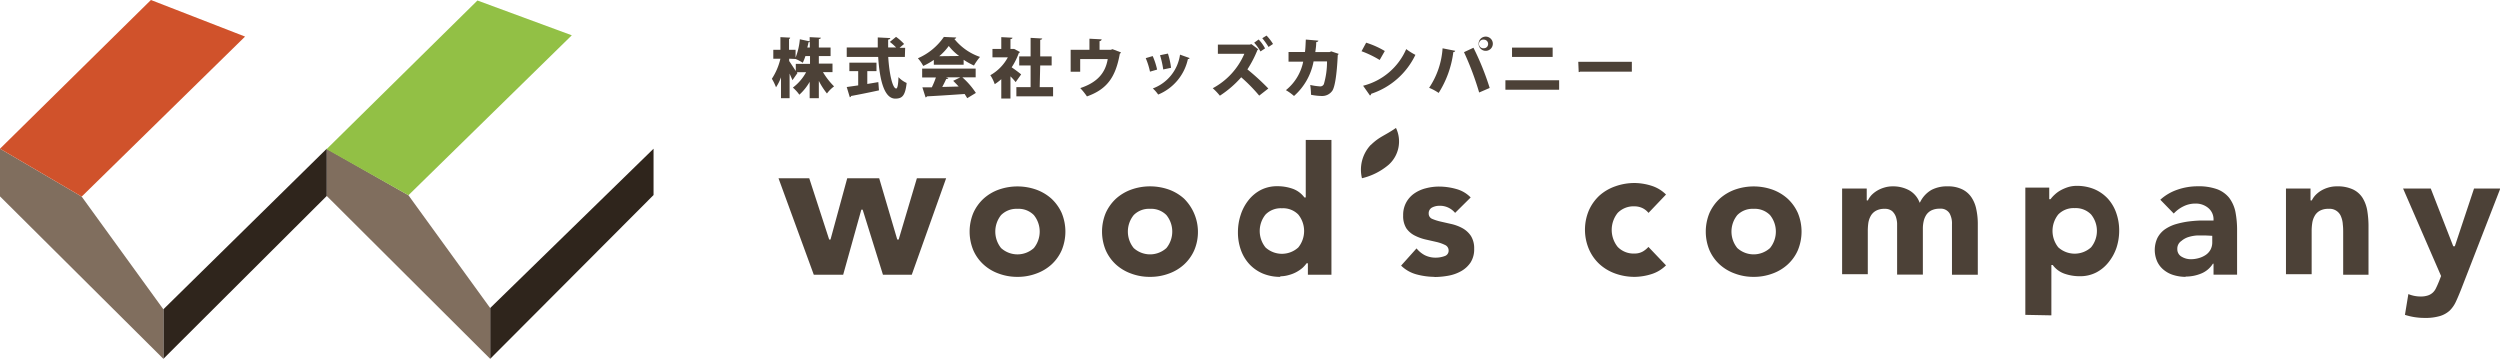
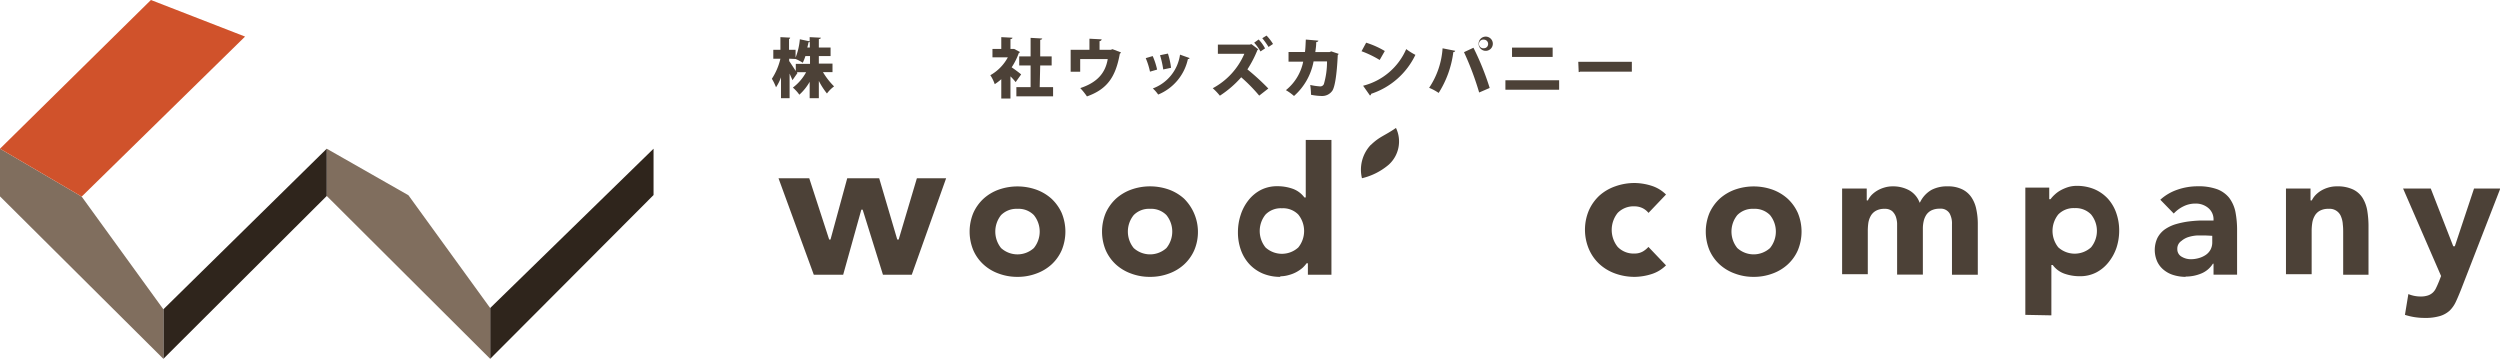
<svg xmlns="http://www.w3.org/2000/svg" width="351.35" height="50.43" viewBox="0 0 351.35 50.43">
  <defs>
    <style>.cls-1{fill:#2f251c;}.cls-2{fill:#806e5e;}.cls-3{fill:#d0522b;}.cls-4{fill:#92c045;}.cls-5{fill:#4c4137;}</style>
  </defs>
  <g id="レイヤー_2" data-name="レイヤー 2">
    <g id="レイヤー_5" data-name="レイヤー 5">
      <polygon class="cls-1" points="68.89 50.43 91.85 27.41 91.85 20.9 68.89 43.29 68.89 50.43" />
      <polygon class="cls-2" points="68.89 50.43 45.92 27.54 45.92 20.9 57.4 27.44 68.89 43.29 68.89 50.43" />
      <polygon class="cls-1" points="22.96 50.43 45.92 27.54 45.92 20.9 22.96 43.47 22.96 50.43" />
      <polygon class="cls-2" points="22.96 50.43 0 27.6 0 20.9 11.48 27.63 22.96 43.47 22.96 50.43" />
      <polygon class="cls-3" points="0 20.9 21.21 0 34.44 5.14 11.48 27.63 0 20.9" />
-       <polygon class="cls-4" points="45.89 20.97 67.1 0.07 80.36 4.96 57.4 27.44 45.89 20.97" />
      <path class="cls-5" d="M117,10.14h-1.34a10.2,10.2,0,0,0,1.56,2,4.87,4.87,0,0,0-1,1,10.23,10.23,0,0,1-1.14-1.77V13.8h-1.29V11.5a7.25,7.25,0,0,1-1.45,1.81,5.44,5.44,0,0,0-.91-1,6.67,6.67,0,0,0,1.86-2.16H112l.07.12-.7,1c-.1-.26-.25-.59-.4-.93V13.8h-1.21V10.87a6.52,6.52,0,0,1-.7,1.4,7,7,0,0,0-.58-1.2,8.83,8.83,0,0,0,1.2-2.82h-1V7h1V5.22l1.37.07a.21.21,0,0,1-.16.19V7h.92V8.1a9.15,9.15,0,0,0,.6-2.58l1.38.29V5.22l1.57.08c0,.1-.09.16-.28.2V6.68h1.65v1.2h-1.65V8.94H117Zm-6.09-1.89v.33c.19.26.66,1,.93,1.4v-1h2V7.88h-.65a6.35,6.35,0,0,1-.37.94,5.75,5.75,0,0,0-1-.53l0,0Zm2.9-1.57v-.8a.3.3,0,0,1-.2.07c0,.22-.09.47-.15.73Z" />
-       <path class="cls-5" d="M121.89,10V11.8l1.55-.26.09,1.16c-1.42.31-2.93.61-3.92.79a.19.19,0,0,1-.18.17L119,12.23l1.61-.23V10h-1.24V8.81h3.81V10ZM127.17,8h-2.34c.15,2.36.6,4.43,1.12,4.44.17,0,.29-.5.32-1.6a3.59,3.59,0,0,0,1.15.82c-.2,1.82-.64,2.2-1.6,2.2-1.59,0-2.21-2.75-2.4-5.86H119V6.67h4.36c0-.47,0-.94,0-1.41l1.76.09c0,.12-.1.18-.3.22,0,.36,0,.73,0,1.1h1.12a8.17,8.17,0,0,0-.88-.78l.87-.71a6.82,6.82,0,0,1,1.13,1l-.64.54h.79Z" />
-       <path class="cls-5" d="M131.24,9.1V8.42a9.9,9.9,0,0,1-1.49.85A5.22,5.22,0,0,0,129,8.19a8.55,8.55,0,0,0,3.65-3l1.74.08a.28.28,0,0,1-.27.2A7.91,7.91,0,0,0,137.73,8a7.75,7.75,0,0,0-.85,1.21,10.1,10.1,0,0,1-1.45-.81V9.1Zm5.88,1.77h-1.87a10.83,10.83,0,0,1,1.9,2.19l-1.22.74c-.09-.17-.22-.37-.36-.59-2,.14-4,.27-5.3.33a.23.23,0,0,1-.19.15l-.45-1.42,1.33,0a11.79,11.79,0,0,0,.57-1.38H129.6V9.64h7.52Zm-2.32-3a7.31,7.31,0,0,1-1.46-1.41A8,8,0,0,1,132,7.9Zm-1.86,3,.33.1c0,.09-.14.13-.29.13-.15.34-.35.74-.56,1.12l2.31-.06c-.25-.28-.52-.55-.77-.8l1-.49Z" />
      <path class="cls-5" d="M143.34,7.31a.29.29,0,0,1-.16.15,9.21,9.21,0,0,1-1,2c.44.3,1.13.81,1.33,1l-.77,1.08a8.32,8.32,0,0,0-.73-.81v3.12h-1.29V11.13a7.22,7.22,0,0,1-.92.7,5.28,5.28,0,0,0-.62-1.26,6.32,6.32,0,0,0,2.46-2.51h-2.16V6.88h1.24V5.22l1.57.08c0,.11-.09.17-.28.2V6.88h.32l.2,0Zm2.78,4.94H148v1.29h-5.16V12.25h2V9.2h-1.6V7.93h1.6V5.32l1.63.09c0,.09-.09.16-.28.19V7.93h1.61V9.2h-1.61Z" />
      <path class="cls-5" d="M153.11,5.44l1.72.09a.31.31,0,0,1-.3.25V7h1.58l.24-.09,1.2.46a.42.42,0,0,1-.17.18c-.59,3.31-1.81,5-4.62,6a9.64,9.64,0,0,0-.94-1.17c2.43-.8,3.54-2.16,3.86-4.08h-3.87v1.78h-1.34V7h2.64Z" />
      <path class="cls-5" d="M162,7.88a9.8,9.8,0,0,1,.62,1.9l-1,.29a10.2,10.2,0,0,0-.6-1.9Zm5.19.28a.21.21,0,0,1-.24.13,7,7,0,0,1-4.18,5,4.91,4.91,0,0,0-.75-.86,5.94,5.94,0,0,0,3.82-4.75Zm-3.05-.63a10.53,10.53,0,0,1,.44,2l-1.1.23a12.94,12.94,0,0,0-.45-2Z" />
      <path class="cls-5" d="M176.85,6.94a.24.24,0,0,1-.12.07,15.75,15.75,0,0,1-1.42,2.74,32.75,32.75,0,0,1,2.94,2.69l-1.28,1a23,23,0,0,0-2.53-2.58,14.49,14.49,0,0,1-3,2.59,8.35,8.35,0,0,0-1-1.05,9.91,9.91,0,0,0,4.44-4.84h-3.72V6.27h4.48l.23-.07Z" />
      <path class="cls-5" d="M176.89,5.55a5.47,5.47,0,0,1,.9,1.25l-.64.43A6.85,6.85,0,0,0,176.26,6Z" />
      <path class="cls-5" d="M178,5a6.8,6.8,0,0,1,.91,1.18l-.63.42a10.77,10.77,0,0,0-.88-1.23Z" />
      <path class="cls-5" d="M188.14,7.57a.4.4,0,0,1-.13.16c-.13,2.81-.41,4.46-.75,5a1.72,1.72,0,0,1-1.49.76,8,8,0,0,1-1.52-.17,10.69,10.69,0,0,0-.11-1.38,8.6,8.6,0,0,0,1.35.2.55.55,0,0,0,.57-.33,11.21,11.21,0,0,0,.44-3.18h-1.89a8.54,8.54,0,0,1-2.75,4.86,7.24,7.24,0,0,0-1.14-.82,6.86,6.86,0,0,0,2.43-4h-2.06V7.31h2.31c.08-.61.08-1.08.12-1.75l1.76.15c0,.1-.11.18-.3.21,0,.53-.06.89-.13,1.4h2l.25-.1Z" />
      <path class="cls-5" d="M192,6a12.18,12.18,0,0,1,2.62,1.17l-.72,1.26a14.38,14.38,0,0,0-2.55-1.23Zm-.43,6.05a9,9,0,0,0,6.06-5.15,8.81,8.81,0,0,0,1.29.81,10.54,10.54,0,0,1-6.21,5.47.37.37,0,0,1-.17.25Z" />
      <path class="cls-5" d="M204.52,7.14a.27.27,0,0,1-.27.18,13.93,13.93,0,0,1-2.06,5.74,7.18,7.18,0,0,0-1.34-.72,11.29,11.29,0,0,0,1.89-5.55ZM207.88,13a40.87,40.87,0,0,0-2.13-5.67l1.33-.62a37.76,37.76,0,0,1,2.28,5.65Zm.66-7.82a1,1,0,1,1,0,1.93,1,1,0,0,1,0-1.93m.6,1a.6.6,0,0,0-.6-.61.61.61,0,1,0,0,1.21.59.59,0,0,0,.6-.6" />
      <path class="cls-5" d="M219.12,12.61h-7.55V11.28h7.55ZM218.21,8H212.5V6.69h5.71Z" />
      <path class="cls-5" d="M221.81,8.69h7.53v1.38h-7.28a.25.25,0,0,1-.19.06Z" />
      <polygon class="cls-5" points="124.09 38.61 121.24 29.47 121.05 29.47 118.5 38.61 114.37 38.61 109.41 25.05 113.73 25.05 116.53 33.66 116.72 33.66 119.07 25.05 123.56 25.05 126.1 33.66 126.3 33.66 128.86 25.05 132.97 25.05 128.14 38.61 124.09 38.61" />
      <path class="cls-5" d="M143,38.91a7.44,7.44,0,0,1-2.64-.46,6.23,6.23,0,0,1-2.14-1.28,5.9,5.9,0,0,1-1.43-2,6.86,6.86,0,0,1,0-5.24,6.14,6.14,0,0,1,1.43-2,6.39,6.39,0,0,1,2.14-1.28,7.94,7.94,0,0,1,5.27,0,6.54,6.54,0,0,1,2.15,1.28,6.29,6.29,0,0,1,1.43,2,6.86,6.86,0,0,1,0,5.24,6,6,0,0,1-1.43,2,6.37,6.37,0,0,1-2.15,1.28,7.43,7.43,0,0,1-2.63.46m0-9.56a3.05,3.05,0,0,0-2.31.88,3.71,3.71,0,0,0,0,4.63,3.43,3.43,0,0,0,4.61,0,3.68,3.68,0,0,0,0-4.63,3,3,0,0,0-2.3-.88" />
      <path class="cls-5" d="M161.61,38.91a7.39,7.39,0,0,1-2.63-.46,6.37,6.37,0,0,1-2.15-1.28,6,6,0,0,1-1.43-2,6.86,6.86,0,0,1,0-5.24,6.29,6.29,0,0,1,1.43-2A6.54,6.54,0,0,1,159,26.64a7.85,7.85,0,0,1,2.63-.45,8,8,0,0,1,2.64.45,6.49,6.49,0,0,1,2.14,1.28,6.6,6.6,0,0,1,1.43,7.25,6,6,0,0,1-1.43,2,6.32,6.32,0,0,1-2.14,1.28,7.48,7.48,0,0,1-2.64.46m0-9.56a3,3,0,0,0-2.3.88,3.68,3.68,0,0,0,0,4.63,3.42,3.42,0,0,0,4.6,0,3.68,3.68,0,0,0,0-4.63,3,3,0,0,0-2.3-.88" />
      <path class="cls-5" d="M179.93,38.91a6.32,6.32,0,0,1-2.44-.46,5.56,5.56,0,0,1-1.88-1.3,5.77,5.77,0,0,1-1.21-2,7.28,7.28,0,0,1-.42-2.52,7.69,7.69,0,0,1,.39-2.44,6.5,6.5,0,0,1,1.09-2.05,5.36,5.36,0,0,1,1.73-1.44,5,5,0,0,1,2.31-.53,6.47,6.47,0,0,1,2.18.36,3.54,3.54,0,0,1,1.64,1.22l0,0h.19V19.67h3.61V38.61h-3.31V37h-.18l0,0a4.18,4.18,0,0,1-.58.65,4.8,4.8,0,0,1-1.91,1,4.41,4.41,0,0,1-1.2.18m.22-9.56a3,3,0,0,0-2.3.88,3.68,3.68,0,0,0,0,4.63,3.42,3.42,0,0,0,4.6,0,3.68,3.68,0,0,0,0-4.63,3,3,0,0,0-2.3-.88" />
-       <path class="cls-5" d="M201.61,38.91a10,10,0,0,1-2.58-.36,4.93,4.93,0,0,1-2.12-1.22l2.17-2.42a3.81,3.81,0,0,0,1.13.94,3.37,3.37,0,0,0,1.55.36A3.59,3.59,0,0,0,203,36a.79.79,0,0,0,.59-.78.85.85,0,0,0-.52-.8,5.62,5.62,0,0,0-1.21-.42l-1.54-.35a6.58,6.58,0,0,1-1.52-.56,3.18,3.18,0,0,1-1.15-1,3.23,3.23,0,0,1-.45-1.81,3.64,3.64,0,0,1,.43-1.83,3.7,3.7,0,0,1,1.13-1.26,5,5,0,0,1,1.63-.73,7.38,7.38,0,0,1,1.87-.24,9,9,0,0,1,2.43.35,4.43,4.43,0,0,1,2,1.18l-2.19,2.17a2.76,2.76,0,0,0-2.21-1,2.26,2.26,0,0,0-1,.23.9.9,0,0,0-.5.87.79.79,0,0,0,.51.75,7,7,0,0,0,1.21.38l1.54.35a6.08,6.08,0,0,1,1.52.59,3.41,3.41,0,0,1,1.16,1.08,3.26,3.26,0,0,1,.45,1.8,3.41,3.41,0,0,1-.5,1.91,3.86,3.86,0,0,1-1.3,1.21,5.7,5.7,0,0,1-1.79.65,11.15,11.15,0,0,1-2,.19" />
      <path class="cls-5" d="M229.74,38.91a8,8,0,0,1-2.74-.47,6.6,6.6,0,0,1-2.22-1.33A6.25,6.25,0,0,1,223.3,35a7,7,0,0,1,0-5.43,6.36,6.36,0,0,1,1.48-2.08A6.6,6.6,0,0,1,227,26.19a8,8,0,0,1,2.74-.47,8.09,8.09,0,0,1,2.34.38,5,5,0,0,1,2.06,1.24l-2.46,2.58a2.51,2.51,0,0,0-.78-.64,2.58,2.58,0,0,0-1.16-.28,3.12,3.12,0,0,0-2.39.92,3.82,3.82,0,0,0,0,4.78,3.09,3.09,0,0,0,2.39.93,2.31,2.31,0,0,0,1.17-.3,3.36,3.36,0,0,0,.76-.63l2.47,2.59a5,5,0,0,1-2.06,1.24,8.09,8.09,0,0,1-2.34.38" />
      <path class="cls-5" d="M246.46,38.91a7.39,7.39,0,0,1-2.63-.46,6.37,6.37,0,0,1-2.15-1.28,6,6,0,0,1-1.43-2,6.86,6.86,0,0,1,0-5.24,6.29,6.29,0,0,1,1.43-2,6.54,6.54,0,0,1,2.15-1.28,7.94,7.94,0,0,1,5.27,0,6.49,6.49,0,0,1,2.14,1.28,6.14,6.14,0,0,1,1.43,2,6.86,6.86,0,0,1,0,5.24,5.9,5.9,0,0,1-1.43,2,6.32,6.32,0,0,1-2.14,1.28,7.44,7.44,0,0,1-2.64.46m0-9.56a3,3,0,0,0-2.3.88,3.68,3.68,0,0,0,0,4.63,3.42,3.42,0,0,0,4.6,0,3.68,3.68,0,0,0,0-4.63,3,3,0,0,0-2.3-.88" />
      <path class="cls-5" d="M274.33,38.61V31.54A2.93,2.93,0,0,0,274,30a1.45,1.45,0,0,0-1.38-.67,2.61,2.61,0,0,0-1.14.22,1.88,1.88,0,0,0-.74.62,2.77,2.77,0,0,0-.39.93,4.71,4.71,0,0,0-.11,1.08v6.41h-3.62V32.2c0-.22,0-.5,0-.82a3.49,3.49,0,0,0-.18-.93,2,2,0,0,0-.52-.78,1.58,1.58,0,0,0-1.06-.32,2.36,2.36,0,0,0-1.23.28,1.86,1.86,0,0,0-.73.74,3,3,0,0,0-.33,1,8.86,8.86,0,0,0-.07,1.17v6h-3.61V26.5h3.46v1.66h.19l0-.05a3.33,3.33,0,0,1,.48-.69,4,4,0,0,1,.77-.61,4.3,4.3,0,0,1,1-.44,4,4,0,0,1,1.23-.18,4.7,4.7,0,0,1,2.25.53,3.27,3.27,0,0,1,1.46,1.62l.07.16.09-.16a4,4,0,0,1,1.56-1.65,4.65,4.65,0,0,1,2.25-.5,4.51,4.51,0,0,1,2.05.41,3.29,3.29,0,0,1,1.3,1.11,4.59,4.59,0,0,1,.69,1.66,9.66,9.66,0,0,1,.22,2.07v7.17Z" />
      <path class="cls-5" d="M284.64,44.25V26.37H288V28h.18l0,0a4.28,4.28,0,0,1,.59-.65,4.22,4.22,0,0,1,.84-.61,5.92,5.92,0,0,1,1.06-.45,4.24,4.24,0,0,1,1.2-.17,6.4,6.4,0,0,1,2.45.46,5.61,5.61,0,0,1,1.88,1.3,5.86,5.86,0,0,1,1.2,2,7.36,7.36,0,0,1,.43,2.52,7.71,7.71,0,0,1-.39,2.45,6.73,6.73,0,0,1-1.1,2,5.36,5.36,0,0,1-1.73,1.44,4.91,4.91,0,0,1-2.3.53,6.43,6.43,0,0,1-2.18-.36,3.44,3.44,0,0,1-1.64-1.22l0,0h-.19v7.08Zm6.94-15a3,3,0,0,0-2.31.89,3.7,3.7,0,0,0,0,4.62,3.43,3.43,0,0,0,4.61,0,3.66,3.66,0,0,0,0-4.62,3,3,0,0,0-2.3-.89" />
      <path class="cls-5" d="M307.13,38.91a5.82,5.82,0,0,1-1.62-.24,3.93,3.93,0,0,1-1.38-.71,3.28,3.28,0,0,1-.93-1.15,4,4,0,0,1,0-3.36,3.44,3.44,0,0,1,1-1.18,5.53,5.53,0,0,1,1.5-.74,12.64,12.64,0,0,1,1.77-.39q.91-.12,1.83-.15l1.71,0h.08v-.09a2.08,2.08,0,0,0-.75-1.68,2.71,2.71,0,0,0-1.76-.61,3.74,3.74,0,0,0-1.74.4,4.58,4.58,0,0,0-1.34,1l-1.89-1.94a6.83,6.83,0,0,1,2.37-1.4,8.66,8.66,0,0,1,2.9-.49,7.65,7.65,0,0,1,2.71.41,4,4,0,0,1,1.69,1.2,4.92,4.92,0,0,1,.88,1.95,13.47,13.47,0,0,1,.24,2.7v6.16h-3.31V37.06H311l0,0a3.49,3.49,0,0,1-1.64,1.38,5.69,5.69,0,0,1-2.18.43m2.73-5.78c-.28,0-.64,0-1.07,0a5.19,5.19,0,0,0-1.26.22,2.77,2.77,0,0,0-1,.55A1.29,1.29,0,0,0,306,35a1.19,1.19,0,0,0,.63,1.09,2.49,2.49,0,0,0,1.26.34,4,4,0,0,0,1.1-.15,3.33,3.33,0,0,0,1-.45,2.13,2.13,0,0,0,.67-.73,2.16,2.16,0,0,0,.25-1.06v-.9Z" />
      <path class="cls-5" d="M329.31,38.61V32.67c0-.35,0-.72-.05-1.1a3.41,3.41,0,0,0-.23-1.08,1.71,1.71,0,0,0-1.78-1.14,2.4,2.4,0,0,0-1.24.28,1.83,1.83,0,0,0-.72.74,2.84,2.84,0,0,0-.33,1,7.41,7.41,0,0,0-.08,1.17v6h-3.61V26.5h3.45v1.66h.21l0-.05a3.06,3.06,0,0,1,.49-.69,3.91,3.91,0,0,1,.76-.61,4.3,4.3,0,0,1,1-.44,4.08,4.08,0,0,1,1.24-.18,5.08,5.08,0,0,1,2.28.44,3.23,3.23,0,0,1,1.34,1.19,5,5,0,0,1,.66,1.81,13.68,13.68,0,0,1,.17,2.29v6.69Z" />
      <path class="cls-5" d="M340.72,44.68a9,9,0,0,1-2.73-.43l.48-2.92a4.56,4.56,0,0,0,1.7.34,3.18,3.18,0,0,0,1.06-.15,1.88,1.88,0,0,0,.71-.43,2.07,2.07,0,0,0,.45-.67c.12-.24.25-.54.39-.88l.29-.75L337.73,26.5h3.89l3.16,8.11H345l2.7-8.11h3.69l-5.5,14.16c-.26.65-.5,1.23-.74,1.74a4.23,4.23,0,0,1-.87,1.25,3.55,3.55,0,0,1-1.35.76,7.09,7.09,0,0,1-2.17.27" />
      <path class="cls-5" d="M192.66,20.37c1.25-1.21,1.9-1.26,3.53-2.39a4.4,4.4,0,0,1-1,5.15,9,9,0,0,1-3.78,1.92,5.09,5.09,0,0,1,1.23-4.68" />
    </g>
  </g>
</svg>